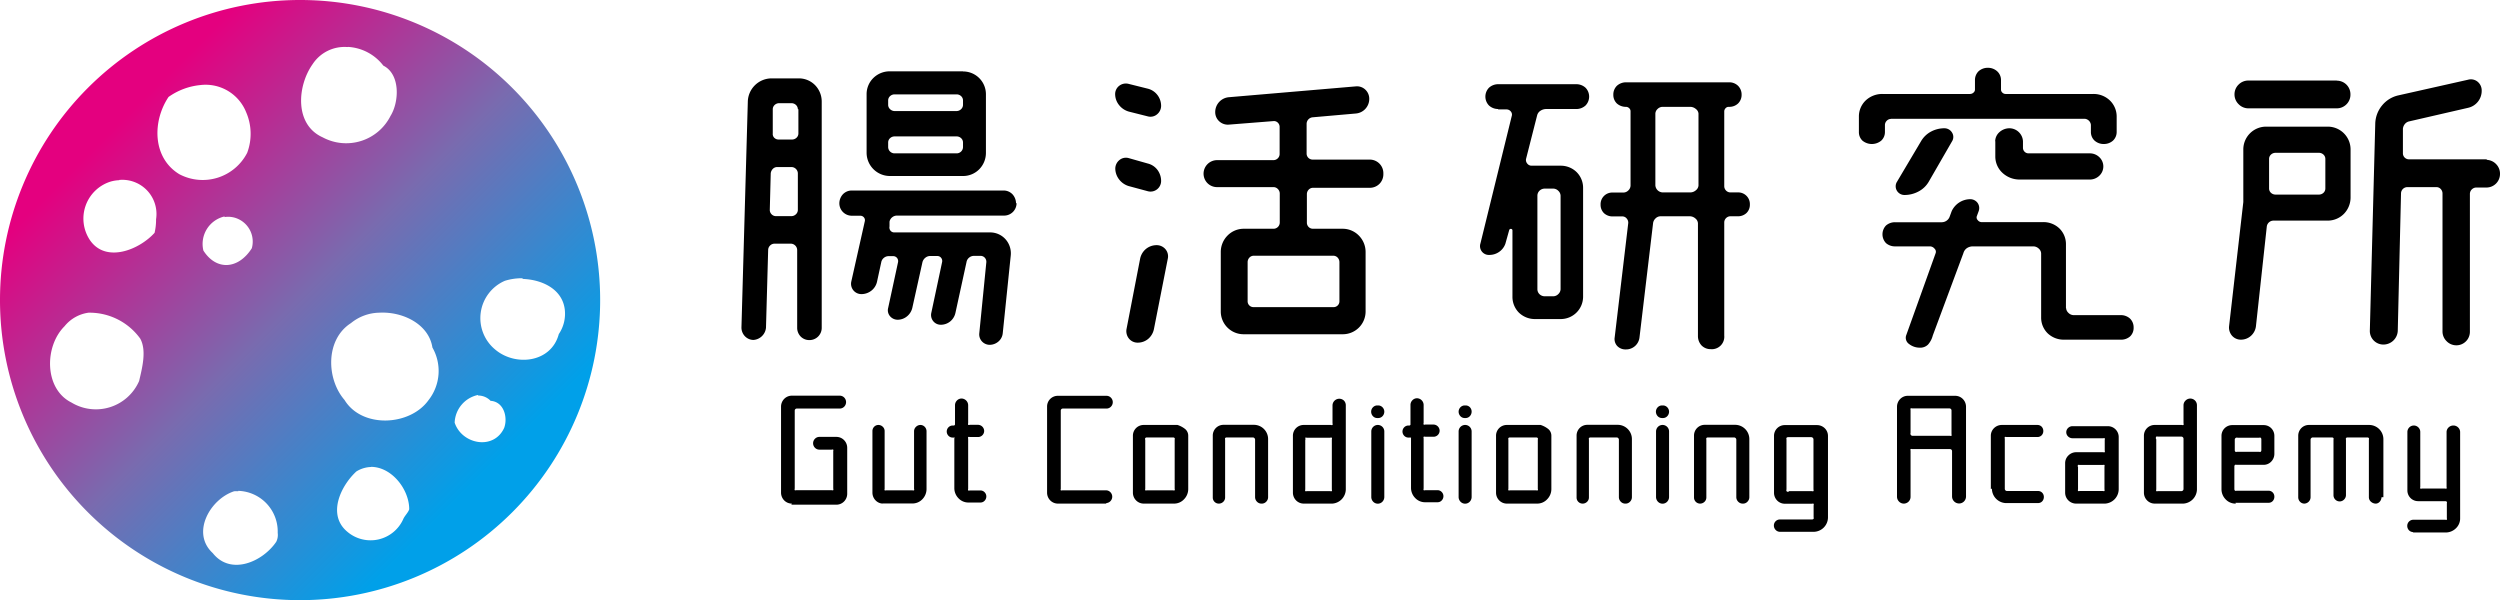
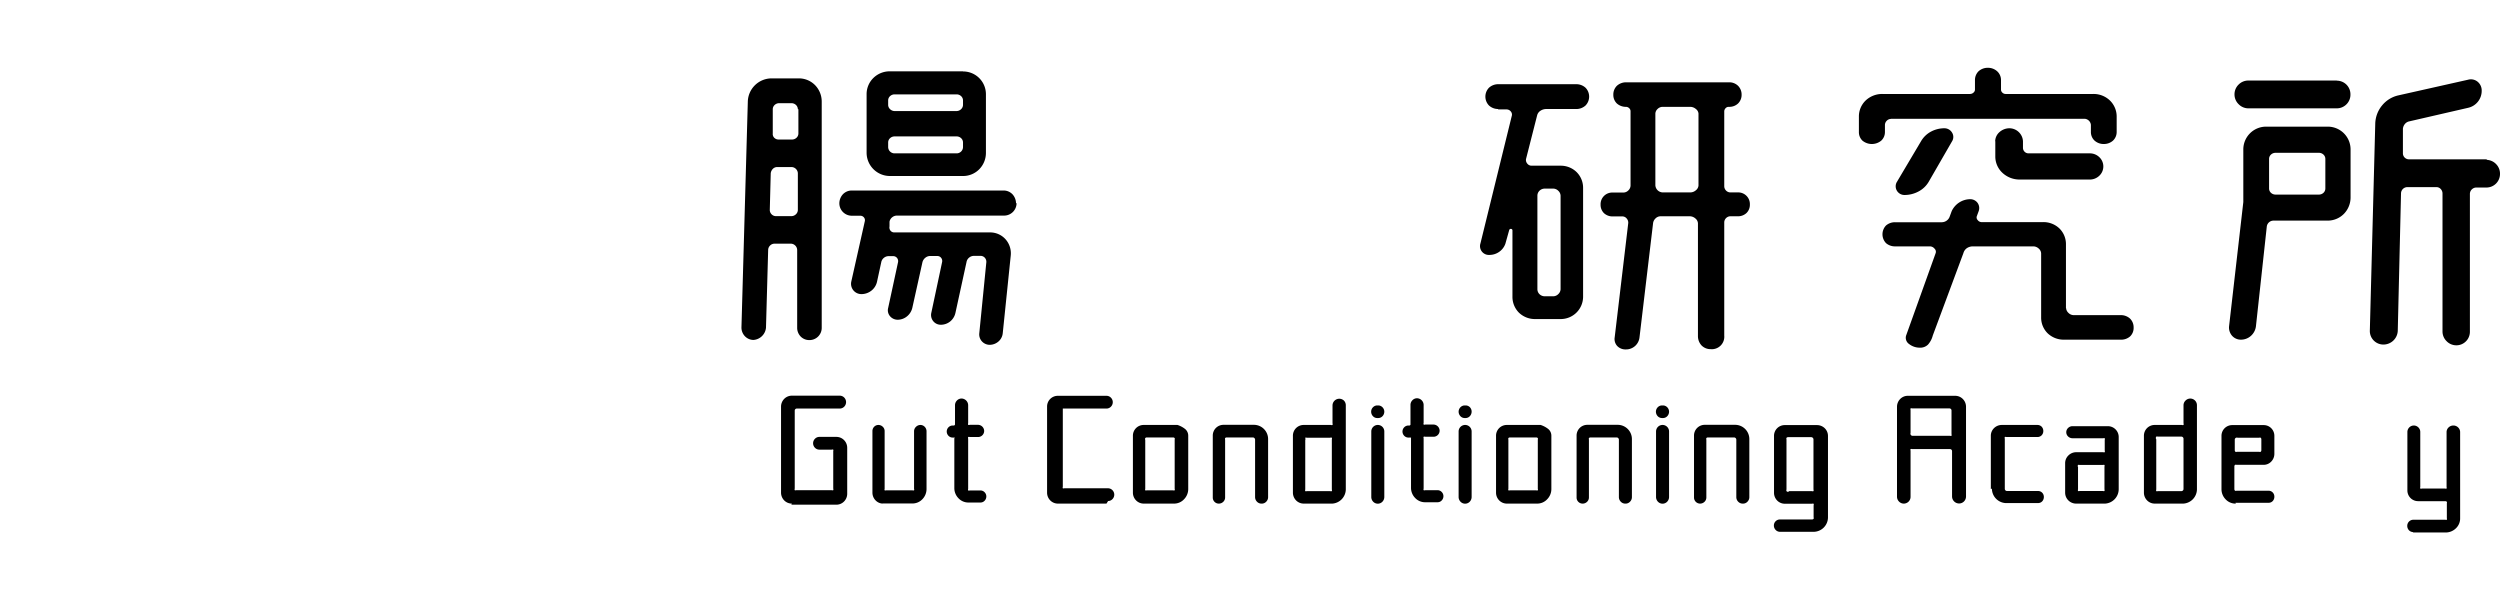
<svg xmlns="http://www.w3.org/2000/svg" id="レイヤー_1" data-name="レイヤー 1" width="184.37" height="44.26" viewBox="0 0 184.37 44.26">
  <defs>
    <linearGradient id="新規グラデーションスウォッチ_1" x1="203.12" y1="145" x2="162.51" y2="185.61" gradientTransform="matrix(0.65, 0, 0, -0.65, 131.55, 645.97)" gradientUnits="userSpaceOnUse">
      <stop offset="0" stop-color="#00a0e9" />
      <stop offset="0.5" stop-color="#796baf" />
      <stop offset="1" stop-color="#e4007f" />
    </linearGradient>
  </defs>
  <title>chokatsu_logo</title>
  <g id="g4219">
    <g id="text4221">
      <path id="path5452" d="M284.55,540.8a0.88,0.88,0,0,1-.63-0.27,0.93,0.93,0,0,1-.26-0.64l0.47-16.67a1.76,1.76,0,0,1,1.76-1.71h2a1.67,1.67,0,0,1,1.2.5,1.73,1.73,0,0,1,.49,1.21v16.67a0.9,0.9,0,0,1-.92.92,0.88,0.88,0,0,1-.63-0.26,0.92,0.92,0,0,1-.26-0.65v-5.73a0.47,0.47,0,0,0-.14-0.33,0.47,0.47,0,0,0-.33-0.14h-1.2a0.46,0.46,0,0,0-.33.14,0.47,0.47,0,0,0-.14.33l-0.16,5.73A1,1,0,0,1,284.55,540.8Zm1.2-9.58a0.45,0.45,0,0,0,.13.31,0.44,0.44,0,0,0,.32.14h1.15a0.48,0.48,0,0,0,.33-0.14,0.44,0.44,0,0,0,.14-0.31v-2.7a0.47,0.47,0,0,0-.14-0.33,0.47,0.47,0,0,0-.33-0.14h-1.06a0.44,0.44,0,0,0-.32.14,0.54,0.54,0,0,0-.15.33Zm2.07-7.44a0.44,0.44,0,0,0-.14-0.31,0.48,0.48,0,0,0-.33-0.13h-0.91a0.48,0.48,0,0,0-.33.13,0.43,0.43,0,0,0-.14.32l0,1.78a0.39,0.39,0,0,0,.11.32,0.44,0.44,0,0,0,.31.13h1a0.48,0.48,0,0,0,.33-0.13,0.43,0.43,0,0,0,.14-0.32v-1.78Zm16.13,6.93a0.92,0.92,0,0,1-.92.92h-7.91a0.55,0.55,0,0,0-.35.13,0.54,0.54,0,0,0-.19.32l0,0.35a0.38,0.38,0,0,0,.07.31,0.35,0.35,0,0,0,.28.13h7.07a1.52,1.52,0,0,1,1.14.51,1.56,1.56,0,0,1,.38,1.2l-0.59,5.73a0.92,0.92,0,0,1-.31.6,1,1,0,0,1-.65.25,0.78,0.78,0,0,1-.58-0.26,0.76,0.76,0,0,1-.19-0.59l0.52-5.24a0.44,0.44,0,0,0-.11-0.33,0.42,0.42,0,0,0-.32-0.14H300.8a0.55,0.55,0,0,0-.35.13,0.53,0.53,0,0,0-.19.32l-0.82,3.76a1.12,1.12,0,0,1-.39.63,1.1,1.1,0,0,1-.69.24,0.71,0.71,0,0,1-.56-0.27,0.72,0.72,0,0,1-.14-0.6l0.8-3.76a0.37,0.37,0,0,0-.07-0.3,0.35,0.35,0,0,0-.28-0.14h-0.54a0.56,0.56,0,0,0-.35.13,0.62,0.62,0,0,0-.21.32l-0.75,3.38a1.14,1.14,0,0,1-.39.62,1.09,1.09,0,0,1-.69.25,0.74,0.74,0,0,1-.57-0.27,0.67,0.67,0,0,1-.13-0.6l0.73-3.38a0.38,0.38,0,0,0-.07-0.3,0.36,0.36,0,0,0-.28-0.14h-0.35a0.55,0.55,0,0,0-.35.13,0.54,0.54,0,0,0-.19.32l-0.31,1.43a1.15,1.15,0,0,1-.41.66,1.19,1.19,0,0,1-.74.26,0.76,0.76,0,0,1-.75-0.92l1-4.46a0.32,0.32,0,0,0-.07-0.28,0.34,0.34,0,0,0-.26-0.12H291.8a0.92,0.92,0,0,1-.92-0.92,1,1,0,0,1,.26-0.66,0.9,0.9,0,0,1,.65-0.28H303a0.9,0.9,0,0,1,.65.28,1,1,0,0,1,.26.66h0ZM300,521a1.68,1.68,0,0,1,1.69,1.69V527a1.72,1.72,0,0,1-.49,1.21,1.67,1.67,0,0,1-1.2.5h-5.4a1.72,1.72,0,0,1-1.71-1.71v-4.32a1.67,1.67,0,0,1,.5-1.2,1.72,1.72,0,0,1,1.21-.49H300Zm0,2.14a0.43,0.43,0,0,0-.14-0.32,0.48,0.48,0,0,0-.33-0.13h-4.58a0.49,0.49,0,0,0-.33.13,0.43,0.43,0,0,0-.14.32v0.33a0.43,0.43,0,0,0,.14.31,0.48,0.48,0,0,0,.33.14h4.58a0.48,0.48,0,0,0,.33-0.14,0.44,0.44,0,0,0,.14-0.31v-0.33Zm-5.52,3.43a0.47,0.47,0,0,0,.47.47h4.58a0.47,0.47,0,0,0,.47-0.47v-0.33a0.43,0.43,0,0,0-.14-0.32,0.48,0.48,0,0,0-.33-0.13h-4.58a0.49,0.49,0,0,0-.33.13,0.43,0.43,0,0,0-.14.32v0.33Z" transform="translate(-228.98 -515.73)" style="fill:#000" />
-       <path id="path5454" d="M313.63,522.27a1.28,1.28,0,0,1,.71.47,1.32,1.32,0,0,1,.27.8,0.81,0.81,0,0,1-.31.63,0.75,0.75,0,0,1-.68.14l-1.39-.35a1.4,1.4,0,0,1-.72-0.48,1.3,1.3,0,0,1-.29-0.81,0.77,0.77,0,0,1,.31-0.62,0.8,0.8,0,0,1,.7-0.13Zm0,5.52a1.27,1.27,0,0,1,.71.47,1.36,1.36,0,0,1,.27.82,0.78,0.78,0,0,1-.31.62,0.77,0.77,0,0,1-.68.13l-1.41-.38a1.4,1.4,0,0,1-.7-0.49,1.34,1.34,0,0,1-.28-0.8,0.82,0.82,0,0,1,.31-0.63,0.75,0.75,0,0,1,.68-0.14ZM312.88,541a0.82,0.82,0,0,1-.65-0.31,0.87,0.87,0,0,1-.17-0.7l1-5.17a1.26,1.26,0,0,1,.43-0.73,1.24,1.24,0,0,1,.79-0.28,0.85,0.85,0,0,1,.66.31,0.81,0.81,0,0,1,.16.7L314.08,540a1.28,1.28,0,0,1-.42.72A1.19,1.19,0,0,1,312.88,541ZM331,528.59a1,1,0,0,1-.29.7,1,1,0,0,1-.72.29H325.8a0.44,0.44,0,0,0-.31.14,0.48,0.48,0,0,0-.13.33v2.11a0.45,0.45,0,0,0,.13.31,0.44,0.44,0,0,0,.31.13H328a1.67,1.67,0,0,1,1.2.51,1.72,1.72,0,0,1,.49,1.21v4.37a1.68,1.68,0,0,1-1.69,1.69H320.7a1.68,1.68,0,0,1-1.69-1.69v-4.37a1.72,1.72,0,0,1,.49-1.21,1.67,1.67,0,0,1,1.2-.51h2.21a0.46,0.46,0,0,0,.45-0.45V530a0.47,0.47,0,0,0-.14-0.33,0.44,0.44,0,0,0-.31-0.14h-4.16a1,1,0,0,1-.72-0.29,1,1,0,0,1-.29-0.7,1,1,0,0,1,1-1h4.16a0.45,0.45,0,0,0,.31-0.13,0.44,0.44,0,0,0,.14-0.32v-2a0.43,0.43,0,0,0-.14-0.32,0.4,0.4,0,0,0-.31-0.11l-3.29.26a0.93,0.93,0,0,1-.71-0.24,0.91,0.91,0,0,1-.3-0.68,1.1,1.1,0,0,1,1-1.1l9.37-.8a0.89,0.89,0,0,1,.7.24,0.92,0.92,0,0,1,.29.68,1.08,1.08,0,0,1-.28.73,1.07,1.07,0,0,1-.7.35l-3.19.28a0.49,0.49,0,0,0-.45.49v2.18a0.44,0.44,0,0,0,.13.32,0.45,0.45,0,0,0,.31.13H330a1,1,0,0,1,1,1h0Zm-3.69,9.79a0.43,0.43,0,0,0,.45-0.45v-2.87a0.49,0.49,0,0,0-.13-0.33,0.43,0.43,0,0,0-.32-0.14h-5.87a0.43,0.43,0,0,0-.32.14,0.49,0.49,0,0,0-.13.33v2.87a0.43,0.43,0,0,0,.45.45h5.87Z" transform="translate(-228.98 -515.73)" style="fill:#000" />
      <path id="path5456" d="M339.46,523.77a1,1,0,0,1-.67-0.26,0.94,0.94,0,0,1,0-1.31,1,1,0,0,1,.67-0.26h5.78a1,1,0,0,1,.67.26,0.94,0.94,0,0,1,0,1.31,1,1,0,0,1-.67.26H343a0.76,0.76,0,0,0-.4.12,0.57,0.57,0,0,0-.26.35l-0.82,3.22a0.41,0.41,0,0,0,.09.33,0.4,0.4,0,0,0,.31.16h2.14a1.67,1.67,0,0,1,1.19.47,1.63,1.63,0,0,1,.48,1.17v8a1.65,1.65,0,0,1-1.67,1.67h-1.85a1.7,1.7,0,0,1-1.21-.47,1.65,1.65,0,0,1-.48-1.19l0-4.88a0.11,0.11,0,0,0-.11-0.11,0.12,0.12,0,0,0-.13.09l-0.28,1a1.22,1.22,0,0,1-.44.59,1.24,1.24,0,0,1-.74.24,0.65,0.65,0,0,1-.66-0.85l2.32-9.44a0.36,0.36,0,0,0-.09-0.3,0.4,0.4,0,0,0-.29-0.14h-0.63Zm3.43,5.87a0.55,0.55,0,0,0-.38.16,0.51,0.51,0,0,0-.15.36v6.9a0.51,0.51,0,0,0,.15.36,0.55,0.55,0,0,0,.38.16h0.66a0.53,0.53,0,0,0,.35-0.16,0.52,0.52,0,0,0,.17-0.36v-6.9a0.52,0.52,0,0,0-.17-0.36,0.53,0.53,0,0,0-.35-0.16h-0.66Zm14.25,0.28a0.86,0.86,0,0,1,.89.89,0.85,0.85,0,0,1-.25.63,0.91,0.91,0,0,1-.64.24h-0.56a0.45,0.45,0,0,0-.31.14,0.45,0.45,0,0,0-.13.3v8.36a0.92,0.92,0,0,1-1,1,0.93,0.93,0,0,1-.67-0.27,1,1,0,0,1-.27-0.69V532.2a0.49,0.49,0,0,0-.19-0.36,0.63,0.63,0,0,0-.4-0.16h-2.18a0.53,0.53,0,0,0-.36.16,0.58,0.58,0,0,0-.18.36l-1,8.41a1,1,0,0,1-.33.64,1,1,0,0,1-.68.25,0.84,0.84,0,0,1-.64-0.26,0.76,0.76,0,0,1-.18-0.63l1-8.43a0.46,0.46,0,0,0-.11-0.33,0.41,0.41,0,0,0-.31-0.16h-0.73a0.91,0.91,0,0,1-.64-0.24,0.86,0.86,0,0,1-.25-0.63,0.86,0.86,0,0,1,.89-0.89h0.8a0.52,0.52,0,0,0,.36-0.16,0.51,0.51,0,0,0,.16-0.35v-5.5a0.3,0.3,0,0,0-.1-0.21,0.34,0.34,0,0,0-.23-0.1h0a1,1,0,0,1-.68-0.25,0.87,0.87,0,0,1-.26-0.64,0.9,0.9,0,0,1,.26-0.66,1,1,0,0,1,.68-0.26h7.61a0.92,0.92,0,0,1,.65.26,0.91,0.91,0,0,1,.26.66,0.88,0.88,0,0,1-.26.64,0.93,0.93,0,0,1-.65.25h-0.07a0.3,0.3,0,0,0-.2.1,0.34,0.34,0,0,0-.1.23v5.54a0.46,0.46,0,0,0,.13.3,0.44,0.44,0,0,0,.31.14h0.56Zm-6.08-.52a0.56,0.56,0,0,0,.52.52h2.07a0.63,0.63,0,0,0,.4-0.16,0.49,0.49,0,0,0,.19-0.35V524.1a0.47,0.47,0,0,0-.19-0.33,0.64,0.64,0,0,0-.4-0.16h-2.07a0.53,0.53,0,0,0-.36.16,0.49,0.49,0,0,0-.16.33v5.31Z" transform="translate(-228.98 -515.73)" style="fill:#000" />
      <path id="path5458" d="M368.43,524.5a0.44,0.44,0,0,0-.31.14,0.45,0.45,0,0,0-.13.3v0.52a0.86,0.86,0,0,1-.27.64,1.09,1.09,0,0,1-1.39,0,0.86,0.86,0,0,1-.26-0.64v-1.13a1.63,1.63,0,0,1,.5-1.19,1.77,1.77,0,0,1,1.24-.48h6.46a0.37,0.37,0,0,0,.25-0.1,0.29,0.29,0,0,0,.11-0.21v-0.7a0.91,0.91,0,0,1,.26-0.66,1,1,0,0,1,.68-0.26,1,1,0,0,1,.7.26,0.87,0.87,0,0,1,.28.66v0.7a0.31,0.31,0,0,0,.1.21,0.34,0.34,0,0,0,.23.1h6.48a1.73,1.73,0,0,1,1.22.48,1.64,1.64,0,0,1,.5,1.19v1.13a0.87,0.87,0,0,1-.27.64,1,1,0,0,1-.67.25,1,1,0,0,1-.69-0.25,0.86,0.86,0,0,1-.27-0.64v-0.52a0.5,0.5,0,0,0-.45-0.45H368.43Zm12.92,13.95a0.52,0.52,0,0,0,.17.35,0.55,0.55,0,0,0,.37.17h3.48a1,1,0,0,1,.7.26,0.9,0.9,0,0,1,.26.66,0.86,0.86,0,0,1-.26.65,1,1,0,0,1-.7.24H381.2a1.71,1.71,0,0,1-1.21-.47,1.62,1.62,0,0,1-.48-1.17v-4.72a0.5,0.5,0,0,0-.18-0.36,0.59,0.59,0,0,0-.39-0.16h-4.46a0.8,0.8,0,0,0-.43.12,0.65,0.65,0,0,0-.27.37l-2.26,6.08a1.63,1.63,0,0,1-.35.67,0.81,0.81,0,0,1-.61.23,1.27,1.27,0,0,1-.79-0.27,0.56,0.56,0,0,1-.22-0.62l2.18-6.08a0.31,0.31,0,0,0-.08-0.33,0.45,0.45,0,0,0-.32-0.17h-2.58a1,1,0,0,1-.68-0.24,0.94,0.94,0,0,1,0-1.3,1,1,0,0,1,.68-0.24h3.43a0.64,0.64,0,0,0,.35-0.11,0.61,0.61,0,0,0,.24-0.32l0.14-.38a1.52,1.52,0,0,1,1.36-.89,0.67,0.67,0,0,1,.55.27,0.66,0.66,0,0,1,.08.62l-0.14.38a0.28,0.28,0,0,0,.07.27,0.37,0.37,0,0,0,.26.15h4.56a1.7,1.7,0,0,1,1.21.47,1.62,1.62,0,0,1,.48,1.17v4.7Zm-10.14-9.3a1.88,1.88,0,0,1-.76.71,2.18,2.18,0,0,1-1,.25,0.65,0.65,0,0,1-.58-0.32,0.63,0.63,0,0,1,0-.64l1.78-3a1.87,1.87,0,0,1,.73-0.71,2.09,2.09,0,0,1,1-.25,0.65,0.65,0,0,1,.56.32,0.6,0.6,0,0,1,0,.64Zm4.91-3a0.92,0.92,0,0,1,.31-0.67,1.1,1.1,0,0,1,.75-0.29,1,1,0,0,1,.69.29,1,1,0,0,1,.3.67v0.49a0.41,0.41,0,0,0,.4.4h4.51a1,1,0,0,1,.72.28,0.94,0.94,0,0,1,0,1.37,1,1,0,0,1-.72.28h-5.17a1.84,1.84,0,0,1-1.25-.49,1.64,1.64,0,0,1-.53-1.2v-1.13Z" transform="translate(-228.98 -515.73)" style="fill:#000" />
      <path id="path5460" d="M394.42,530.63v-3.87a1.68,1.68,0,0,1,1.69-1.69h4.53a1.68,1.68,0,0,1,1.69,1.69v3.52a1.73,1.73,0,0,1-.49,1.22,1.68,1.68,0,0,1-1.2.5h-4a0.5,0.5,0,0,0-.33.13,0.49,0.49,0,0,0-.16.32l-0.8,7.35a1.13,1.13,0,0,1-.37.7,1.1,1.1,0,0,1-.74.28,0.86,0.86,0,0,1-.65-0.29,0.92,0.92,0,0,1-.22-0.7Zm6.9-8.95a1,1,0,0,1,1,1,1,1,0,0,1-.29.74,1,1,0,0,1-.72.3h-6.5a1,1,0,0,1-.73-0.3,1,1,0,0,1-.31-0.74,1,1,0,0,1,.31-0.72,1,1,0,0,1,.73-0.29h6.5ZM396.79,527a0.49,0.49,0,0,0-.33.13,0.43,0.43,0,0,0-.14.32v2.18a0.43,0.43,0,0,0,.14.32,0.49,0.49,0,0,0,.33.13H400a0.48,0.48,0,0,0,.33-0.13,0.43,0.43,0,0,0,.14-0.32v-2.18a0.43,0.43,0,0,0-.14-0.32A0.48,0.48,0,0,0,400,527h-3.17Zm15.55,0.52a1,1,0,0,1,.72.31,1,1,0,0,1,.29.73,1,1,0,0,1-1,1h-0.75a0.47,0.47,0,0,0-.33.14,0.46,0.46,0,0,0-.14.33v10.14a1,1,0,0,1-1.72.72,1,1,0,0,1-.3-0.72V530a0.48,0.48,0,0,0-.13-0.33,0.43,0.43,0,0,0-.32-0.14h-2.14a0.47,0.47,0,0,0-.47.47l-0.24,10.14a1.06,1.06,0,0,1-1.06,1,1,1,0,0,1-1-1l0.4-15.29a2.2,2.2,0,0,1,.5-1.34,2.16,2.16,0,0,1,1.22-.75l5.12-1.15a0.78,0.78,0,0,1,.7.14,0.83,0.83,0,0,1,.31.66,1.28,1.28,0,0,1-1,1.27l-4.34,1a0.56,0.56,0,0,0-.32.19,0.64,0.64,0,0,0-.15.35l0,1.81a0.44,0.44,0,0,0,.13.32,0.45,0.45,0,0,0,.31.13h5.78Z" transform="translate(-228.98 -515.73)" style="fill:#000" />
    </g>
    <g id="text4225">
      <path id="path5407" d="M287.38,552.87a0.79,0.79,0,0,1-.57-0.24,0.82,0.82,0,0,1-.23-0.57v-6.34a0.82,0.82,0,0,1,.23-0.57,0.79,0.79,0,0,1,.57-0.24h3.53a0.46,0.46,0,0,1,.33.14,0.48,0.48,0,0,1,0,.67,0.46,0.46,0,0,1-.33.14h-3.17a0.15,0.15,0,0,0-.15.15v5.75a0.17,0.17,0,0,0,0,.12,0.15,0.15,0,0,0,.11,0h2.62a0.15,0.15,0,0,0,.11,0,0.18,0.18,0,0,0,0-.12V549a0.16,0.16,0,0,0,0-.11,0.15,0.15,0,0,0-.11,0h-0.92a0.45,0.45,0,0,1-.32-0.14,0.47,0.47,0,0,1,0-.66,0.45,0.45,0,0,1,.32-0.14h1.26a0.79,0.79,0,0,1,.57.24,0.81,0.81,0,0,1,.23.57v3.38a0.81,0.81,0,0,1-.23.57,0.79,0.79,0,0,1-.57.24h-3.32Z" transform="translate(-228.98 -515.73)" style="fill:#000" />
      <path id="path5409" d="M294.11,552.87a0.77,0.77,0,0,1-.56-0.24,0.82,0.82,0,0,1-.23-0.57v-4.54a0.45,0.45,0,0,1,.13-0.32,0.43,0.43,0,0,1,.31-0.13,0.46,0.46,0,0,1,.32.13,0.43,0.43,0,0,1,.14.32v4.26a0.15,0.15,0,0,0,0,.11,0.16,0.16,0,0,0,.11,0h1.94a0.17,0.17,0,0,0,.12,0,0.14,0.14,0,0,0,0-.11v-4.25a0.45,0.45,0,0,1,.14-0.32,0.47,0.47,0,0,1,.33-0.14,0.44,0.44,0,0,1,.32.14,0.47,0.47,0,0,1,.13.32v4.27a1.08,1.08,0,0,1-.31.75,1,1,0,0,1-.75.31h-2.22Z" transform="translate(-228.98 -515.73)" style="fill:#000" />
      <path id="path5411" d="M299.39,548.06a0.1,0.1,0,0,0,0-.06,0.09,0.09,0,0,0-.07,0h-0.07a0.43,0.43,0,0,1-.32-0.13,0.45,0.45,0,0,1-.13-0.32,0.45,0.45,0,0,1,.13-0.31,0.44,0.44,0,0,1,.32-0.13h0.07a0.09,0.09,0,0,0,.09-0.09v-1.4a0.49,0.49,0,0,1,.14-0.35,0.47,0.47,0,0,1,.34-0.15,0.5,0.5,0,0,1,.49.49v1.33a0.17,0.17,0,0,0,0,.12,0.16,0.16,0,0,0,.12,0h0.61a0.46,0.46,0,0,1,.45.45,0.45,0.45,0,0,1-.45.45h-0.61a0.16,0.16,0,0,0-.12,0,0.17,0.17,0,0,0,0,.12v3.7a0.17,0.17,0,0,0,0,.12,0.16,0.16,0,0,0,.12,0h0.8a0.42,0.42,0,0,1,.29.13,0.44,0.44,0,0,1,.13.31,0.45,0.45,0,0,1-.13.32,0.41,0.41,0,0,1-.29.13h-0.88a1,1,0,0,1-.75-0.31,1.07,1.07,0,0,1-.31-0.75v-3.75Z" transform="translate(-228.98 -515.73)" style="fill:#000" />
-       <path id="path5413" d="M310.58,552.87H307a0.79,0.79,0,0,1-.57-0.24,0.81,0.81,0,0,1-.23-0.57v-6.34a0.79,0.79,0,0,1,.8-0.8h3.59a0.45,0.45,0,0,1,.32.14,0.47,0.47,0,0,1,0,.66,0.45,0.45,0,0,1-.32.14h-3.23a0.15,0.15,0,0,0-.15.15v5.77a0.14,0.14,0,0,0,0,.11,0.16,0.16,0,0,0,.11,0h3.23a0.45,0.45,0,0,1,.32.14,0.47,0.47,0,0,1,0,.66,0.45,0.45,0,0,1-.32.14h0Z" transform="translate(-228.98 -515.73)" style="fill:#000" />
+       <path id="path5413" d="M310.58,552.87H307a0.79,0.79,0,0,1-.57-0.24,0.81,0.81,0,0,1-.23-0.57v-6.34a0.79,0.79,0,0,1,.8-0.8h3.59a0.45,0.45,0,0,1,.32.14,0.47,0.47,0,0,1,0,.66,0.45,0.45,0,0,1-.32.14h-3.23v5.77a0.14,0.14,0,0,0,0,.11,0.16,0.16,0,0,0,.11,0h3.23a0.45,0.45,0,0,1,.32.14,0.47,0.47,0,0,1,0,.66,0.45,0.45,0,0,1-.32.14h0Z" transform="translate(-228.98 -515.73)" style="fill:#000" />
      <path id="path5415" d="M315.55,552.87h-2.22a0.79,0.79,0,0,1-.57-0.24,0.81,0.81,0,0,1-.23-0.57v-4.19a0.79,0.79,0,0,1,.8-0.8h2.49a1.8,1.8,0,0,1,.55.29,0.64,0.64,0,0,1,.24.51v3.93a1.08,1.08,0,0,1-.31.75A1,1,0,0,1,315.55,552.87Zm-2.11-4.72v3.63a0.15,0.15,0,0,0,0,.11,0.15,0.15,0,0,0,.11,0h1.94a0.17,0.17,0,0,0,.12,0,0.15,0.15,0,0,0,0-.11v-3.63a0.18,0.18,0,0,0,0-.11,0.16,0.16,0,0,0-.12-0.05h-1.94a0.15,0.15,0,0,0-.11.05A0.17,0.17,0,0,0,313.43,548.15Z" transform="translate(-228.98 -515.73)" style="fill:#000" />
      <path id="path5417" d="M322,552.87a0.45,0.45,0,0,1-.32-0.14,0.48,0.48,0,0,1-.14-0.33v-4.25a0.17,0.17,0,0,0-.16-0.16h-1.94a0.15,0.15,0,0,0-.11.05,0.17,0.17,0,0,0,0,.11v4.27a0.44,0.44,0,0,1-.14.32,0.46,0.46,0,0,1-.32.13,0.44,0.44,0,0,1-.32-0.13,0.44,0.44,0,0,1-.13-0.32v-4.56a0.79,0.79,0,0,1,.8-0.8h2.22a1.05,1.05,0,0,1,1.06,1.06v4.27a0.47,0.47,0,0,1-.13.33A0.45,0.45,0,0,1,322,552.87Z" transform="translate(-228.98 -515.73)" style="fill:#000" />
      <path id="path5419" d="M327.24,552.87h-2.11a0.79,0.79,0,0,1-.57-0.24,0.82,0.82,0,0,1-.23-0.57v-4.19a0.79,0.79,0,0,1,.8-0.8h2a0.16,0.16,0,0,0,.12,0,0.16,0.16,0,0,0,0-.12v-1.33a0.5,0.5,0,0,1,.84-0.35,0.49,0.49,0,0,1,.14.35v6.22A1.07,1.07,0,0,1,327.24,552.87Zm-2-4.74v3.7a0.17,0.17,0,0,0,0,.12,0.15,0.15,0,0,0,.11,0h1.73a0.17,0.17,0,0,0,.12,0,0.16,0.16,0,0,0,0-.12v-3.7a0.16,0.16,0,0,0,0-.12,0.17,0.17,0,0,0-.12,0h-1.73a0.15,0.15,0,0,0-.11,0A0.17,0.17,0,0,0,325.28,548.13Z" transform="translate(-228.98 -515.73)" style="fill:#000" />
      <path id="path5421" d="M331.07,547.55v4.83a0.5,0.5,0,0,1-.14.35,0.47,0.47,0,0,1-.68,0,0.5,0.5,0,0,1-.14-0.35v-4.83a0.48,0.48,0,0,1,.14-0.34,0.48,0.48,0,0,1,.68,0A0.48,0.48,0,0,1,331.07,547.55Zm0-1.46a0.48,0.48,0,0,1-.13.33,0.43,0.43,0,0,1-.32.14h-0.07a0.43,0.43,0,0,1-.32-0.14,0.48,0.48,0,0,1-.13-0.33,0.46,0.46,0,0,1,.13-0.32,0.44,0.44,0,0,1,.32-0.14h0.07a0.44,0.44,0,0,1,.32.14A0.47,0.47,0,0,1,331.07,546.1Z" transform="translate(-228.98 -515.73)" style="fill:#000" />
      <path id="path5423" d="M333,548.06a0.1,0.1,0,0,0,0-.06,0.09,0.09,0,0,0-.07,0h-0.07a0.43,0.43,0,0,1-.32-0.13,0.45,0.45,0,0,1-.13-0.32,0.45,0.45,0,0,1,.13-0.31,0.44,0.44,0,0,1,.32-0.13h0.07A0.09,0.09,0,0,0,333,547v-1.4a0.49,0.49,0,0,1,.14-0.35,0.47,0.47,0,0,1,.34-0.15,0.5,0.5,0,0,1,.49.49v1.33a0.17,0.17,0,0,0,0,.12,0.16,0.16,0,0,0,.12,0h0.61a0.46,0.46,0,0,1,.45.45,0.45,0.45,0,0,1-.45.45h-0.61a0.16,0.16,0,0,0-.12,0,0.17,0.17,0,0,0,0,.12v3.7a0.17,0.17,0,0,0,0,.12,0.16,0.16,0,0,0,.12,0H335a0.42,0.42,0,0,1,.3.13,0.44,0.44,0,0,1,.13.31,0.45,0.45,0,0,1-.13.32,0.41,0.41,0,0,1-.3.13H334.1a1,1,0,0,1-.75-0.31,1.07,1.07,0,0,1-.31-0.75v-3.75Z" transform="translate(-228.98 -515.73)" style="fill:#000" />
      <path id="path5425" d="M337.51,547.55v4.83a0.5,0.5,0,0,1-.14.35,0.47,0.47,0,0,1-.68,0,0.5,0.5,0,0,1-.14-0.35v-4.83a0.48,0.48,0,0,1,.82-0.34A0.48,0.48,0,0,1,337.51,547.55Zm0-1.46a0.49,0.49,0,0,1-.13.33,0.43,0.43,0,0,1-.32.14H337a0.43,0.43,0,0,1-.32-0.14,0.49,0.49,0,0,1-.13-0.33,0.47,0.47,0,0,1,.13-0.32,0.44,0.44,0,0,1,.32-0.14h0.07a0.44,0.44,0,0,1,.32.14A0.47,0.47,0,0,1,337.51,546.1Z" transform="translate(-228.98 -515.73)" style="fill:#000" />
      <path id="path5427" d="M342.33,552.87h-2.22a0.79,0.79,0,0,1-.57-0.24,0.81,0.81,0,0,1-.23-0.57v-4.19a0.79,0.79,0,0,1,.8-0.8h2.49a1.8,1.8,0,0,1,.55.29,0.64,0.64,0,0,1,.24.51v3.93a1.07,1.07,0,0,1-.31.75A1,1,0,0,1,342.33,552.87Zm-2.11-4.72v3.63a0.15,0.15,0,0,0,0,.11,0.15,0.15,0,0,0,.11,0h1.94a0.17,0.17,0,0,0,.12,0,0.15,0.15,0,0,0,0-.11v-3.63a0.17,0.17,0,0,0,0-.11,0.16,0.16,0,0,0-.12-0.05h-1.94a0.15,0.15,0,0,0-.11.05A0.18,0.18,0,0,0,340.22,548.15Z" transform="translate(-228.98 -515.73)" style="fill:#000" />
      <path id="path5429" d="M348.83,552.87a0.45,0.45,0,0,1-.32-0.14,0.48,0.48,0,0,1-.14-0.33v-4.25a0.17,0.17,0,0,0-.16-0.16h-1.94a0.15,0.15,0,0,0-.11.05,0.17,0.17,0,0,0,0,.11v4.27a0.44,0.44,0,0,1-.14.32,0.46,0.46,0,0,1-.32.13,0.44,0.44,0,0,1-.32-0.13,0.44,0.44,0,0,1-.13-0.32v-4.56a0.79,0.79,0,0,1,.8-0.8h2.22a1.05,1.05,0,0,1,1.06,1.06v4.27a0.47,0.47,0,0,1-.13.33A0.45,0.45,0,0,1,348.83,552.87Z" transform="translate(-228.98 -515.73)" style="fill:#000" />
      <path id="path5431" d="M352.07,547.55v4.83a0.5,0.5,0,0,1-.14.35,0.47,0.47,0,0,1-.68,0,0.5,0.5,0,0,1-.14-0.35v-4.83a0.49,0.49,0,0,1,.14-0.34,0.48,0.48,0,0,1,.68,0A0.48,0.48,0,0,1,352.07,547.55Zm0-1.46a0.48,0.48,0,0,1-.13.33,0.43,0.43,0,0,1-.32.14h-0.07a0.44,0.44,0,0,1-.32-0.14,0.49,0.49,0,0,1-.13-0.33,0.47,0.47,0,0,1,.13-0.32,0.44,0.44,0,0,1,.32-0.14h0.07a0.44,0.44,0,0,1,.32.14A0.47,0.47,0,0,1,352.07,546.1Z" transform="translate(-228.98 -515.73)" style="fill:#000" />
      <path id="path5433" d="M357.49,552.87a0.45,0.45,0,0,1-.32-0.14,0.47,0.47,0,0,1-.14-0.33v-4.25a0.17,0.17,0,0,0-.16-0.16h-1.94a0.15,0.15,0,0,0-.11.05,0.17,0.17,0,0,0,0,.11v4.27a0.44,0.44,0,0,1-.14.32,0.46,0.46,0,0,1-.32.13,0.45,0.45,0,0,1-.45-0.45v-4.56a0.79,0.79,0,0,1,.8-0.8h2.22a1.05,1.05,0,0,1,1.06,1.06v4.27a0.47,0.47,0,0,1-.13.33A0.45,0.45,0,0,1,357.49,552.87Z" transform="translate(-228.98 -515.73)" style="fill:#000" />
      <path id="path5435" d="M362.69,554.95h-2.44a0.44,0.44,0,0,1-.32-0.14,0.46,0.46,0,0,1-.13-0.32,0.44,0.44,0,0,1,.13-0.32,0.44,0.44,0,0,1,.32-0.13h2.36a0.16,0.16,0,0,0,.12-0.05,0.16,0.16,0,0,0,0-.11V553a0.16,0.16,0,0,0,0-.12,0.17,0.17,0,0,0-.12,0h-2a0.79,0.79,0,0,1-.57-0.24,0.82,0.82,0,0,1-.23-0.57v-4.19a0.79,0.79,0,0,1,.8-0.8h2.37a0.82,0.82,0,0,1,.57.23,0.79,0.79,0,0,1,.24.57v6A1.07,1.07,0,0,1,362.69,554.95Zm-1.8-3h1.71a0.17,0.17,0,0,0,.12,0,0.16,0.16,0,0,0,0-.12v-3.7a0.17,0.17,0,0,0-.16-0.16h-1.71a0.16,0.16,0,0,0-.12.05,0.16,0.16,0,0,0,0,.11v3.7a0.16,0.16,0,0,0,0,.12A0.17,0.17,0,0,0,360.89,552Z" transform="translate(-228.98 -515.73)" style="fill:#000" />
      <path id="path5437" d="M369.65,544.92h3.52a0.79,0.79,0,0,1,.57.24,0.81,0.81,0,0,1,.23.57v6.62a0.52,0.52,0,0,1-.15.36,0.5,0.5,0,0,1-.36.15,0.52,0.52,0,0,1-.52-0.52V549a0.15,0.15,0,0,0-.15-0.15H370a0.17,0.17,0,0,0-.12,0,0.15,0.15,0,0,0,0,.11v3.41a0.5,0.5,0,0,1-.5.5,0.49,0.49,0,0,1-.35-0.15,0.51,0.51,0,0,1-.15-0.36v-6.63a0.82,0.82,0,0,1,.23-0.57A0.79,0.79,0,0,1,369.65,544.92Zm0.36,2.95h2.78a0.15,0.15,0,0,0,.11,0,0.15,0.15,0,0,0,0-.11V546a0.15,0.15,0,0,0-.15-0.15H370a0.17,0.17,0,0,0-.12,0,0.15,0.15,0,0,0,0,.11v1.7a0.15,0.15,0,0,0,0,.11A0.17,0.17,0,0,0,370,547.87Z" transform="translate(-228.98 -515.73)" style="fill:#000" />
      <path id="path5439" d="M375.8,551.8v-3.93a0.78,0.78,0,0,1,.24-0.57,0.81,0.81,0,0,1,.57-0.23h2.63a0.43,0.43,0,0,1,.31.13,0.46,0.46,0,0,1,.12.31,0.45,0.45,0,0,1-.12.32,0.43,0.43,0,0,1-.31.13h-2.29a0.16,0.16,0,0,0-.12,0,0.17,0.17,0,0,0,0,.12v3.7a0.16,0.16,0,0,0,.16.16h2.3a0.42,0.42,0,0,1,.3.13,0.44,0.44,0,0,1,.12.31,0.46,0.46,0,0,1-.12.32,0.41,0.41,0,0,1-.3.13h-2.41a1.07,1.07,0,0,1-1-1.07h0Z" transform="translate(-228.98 -515.73)" style="fill:#000" />
      <path id="path5441" d="M385.23,551.8a1.07,1.07,0,0,1-1,1.07h-2.14a0.81,0.81,0,0,1-.81-0.81v-2.18a0.79,0.79,0,0,1,.24-0.56,0.81,0.81,0,0,1,.57-0.24h2a0.15,0.15,0,0,0,.11,0,0.17,0.17,0,0,0,0-.12v-0.79a0.17,0.17,0,0,0,0-.12,0.15,0.15,0,0,0-.11,0h-2.27a0.46,0.46,0,0,1-.32-0.13,0.43,0.43,0,0,1,0-.63,0.46,0.46,0,0,1,.32-0.13h2.61a0.8,0.8,0,0,1,.8.8v3.93Zm-3-1.66v1.68a0.18,0.18,0,0,0,0,.12,0.15,0.15,0,0,0,.11,0h1.73a0.15,0.15,0,0,0,.11,0,0.17,0.17,0,0,0,0-.12v-1.68a0.17,0.17,0,0,0,0-.12,0.15,0.15,0,0,0-.11,0h-1.73a0.15,0.15,0,0,0-.11,0A0.18,0.18,0,0,0,382.21,550.15Z" transform="translate(-228.98 -515.73)" style="fill:#000" />
      <path id="path5443" d="M390,552.87h-2.11a0.79,0.79,0,0,1-.57-0.24,0.81,0.81,0,0,1-.23-0.57v-4.19a0.79,0.79,0,0,1,.8-0.8h2a0.16,0.16,0,0,0,.12,0,0.17,0.17,0,0,0,0-.12v-1.33a0.48,0.48,0,0,1,.15-0.35,0.49,0.49,0,0,1,.84.35v6.22A1.07,1.07,0,0,1,390,552.87Zm-2-4.74v3.7a0.17,0.17,0,0,0,0,.12,0.15,0.15,0,0,0,.11,0h1.73a0.16,0.16,0,0,0,.17-0.16v-3.7a0.16,0.16,0,0,0-.17-0.16h-1.73a0.15,0.15,0,0,0-.11,0A0.17,0.17,0,0,0,388,548.13Z" transform="translate(-228.98 -515.73)" style="fill:#000" />
      <path id="path5445" d="M393.87,552.87a1,1,0,0,1-.75-0.31,1.07,1.07,0,0,1-.31-0.75v-3.93a0.79,0.79,0,0,1,.8-0.8h2.31a0.78,0.78,0,0,1,.56.23,0.8,0.8,0,0,1,.23.57v1.32a0.82,0.82,0,0,1-.23.57,0.77,0.77,0,0,1-.56.24h-2a0.17,0.17,0,0,0-.11,0,0.16,0.16,0,0,0-.05.12v1.67a0.16,0.16,0,0,0,.05.12,0.16,0.16,0,0,0,.11,0h2.37a0.42,0.42,0,0,1,.3.13,0.44,0.44,0,0,1,.12.31,0.46,0.46,0,0,1-.12.32,0.41,0.41,0,0,1-.3.13h-2.45Zm-0.08-4.74v0.8a0.16,0.16,0,0,0,.05.12,0.17,0.17,0,0,0,.11,0h1.64a0.17,0.17,0,0,0,.11,0,0.16,0.16,0,0,0,.05-0.12v-0.8a0.16,0.16,0,0,0-.05-0.12,0.17,0.17,0,0,0-.11,0H394a0.17,0.17,0,0,0-.11,0A0.16,0.16,0,0,0,393.79,548.13Z" transform="translate(-228.98 -515.73)" style="fill:#000" />
-       <path id="path5447" d="M404.61,552.4a0.5,0.5,0,0,1-.14.34,0.39,0.39,0,0,1-.32.13,0.56,0.56,0,0,1-.33-0.15,0.44,0.44,0,0,1-.14-0.32v-4.25a0.17,0.17,0,0,0,0-.11,0.15,0.15,0,0,0-.11-0.05h-1.47a0.15,0.15,0,0,0-.11.05,0.18,0.18,0,0,0,0,.11v4.1a0.46,0.46,0,0,1-.14.32,0.45,0.45,0,0,1-.65,0,0.46,0.46,0,0,1-.13-0.32v-4.1a0.17,0.17,0,0,0,0-.11,0.15,0.15,0,0,0-.11-0.05h-1.42a0.17,0.17,0,0,0-.16.16v4.25a0.47,0.47,0,0,1-.14.33,0.47,0.47,0,0,1-.33.14,0.44,0.44,0,0,1-.31-0.14,0.48,0.48,0,0,1-.13-0.33v-4.53a0.8,0.8,0,0,1,.23-0.57,0.78,0.78,0,0,1,.56-0.23h4.43a1.05,1.05,0,0,1,1.06,1.06v4.27Z" transform="translate(-228.98 -515.73)" style="fill:#000" />
      <path id="path5449" d="M406.91,555h2.44a1.07,1.07,0,0,0,.75-0.31,1,1,0,0,0,.31-0.74v-6.36a0.48,0.48,0,0,0-.15-0.34,0.5,0.5,0,0,0-.35-0.14,0.51,0.51,0,0,0-.35.14,0.47,0.47,0,0,0-.15.34v4.06a0.16,0.16,0,0,1,0,.11,0.15,0.15,0,0,1-.11,0h-1.71a0.17,0.17,0,0,1-.12,0,0.15,0.15,0,0,1,0-.11v-4.07a0.47,0.47,0,0,0-.14-0.33,0.48,0.48,0,0,0-.34-0.14,0.48,0.48,0,0,0-.47.47v4.31a0.79,0.79,0,0,0,.8.8h2a0.15,0.15,0,0,1,.11.05,0.18,0.18,0,0,1,0,.11v1.1a0.16,0.16,0,0,1,0,.11,0.15,0.15,0,0,1-.11,0h-2.36a0.45,0.45,0,0,0-.45.45,0.47,0.47,0,0,0,.13.33,0.44,0.44,0,0,0,.32.13h0Z" transform="translate(-228.98 -515.73)" style="fill:#000" />
    </g>
  </g>
-   <path id="path4229" d="M251.11,515.73a22.13,22.13,0,1,0,22.13,22.13A22.13,22.13,0,0,0,251.11,515.73Zm3.54,3.46a3.53,3.53,0,0,1,2.6,1.38c1.27,0.64,1.17,2.68.53,3.71a3.66,3.66,0,0,1-5,1.58c-2.1-.94-1.88-3.79-0.75-5.39a2.81,2.81,0,0,1,2.57-1.27h0ZM243.78,522a3.22,3.22,0,0,1,3.35,2,4,4,0,0,1,.08,3,3.69,3.69,0,0,1-5,1.58c-2-1.21-2-3.91-.8-5.7a4.87,4.87,0,0,1,2.38-.88h0Zm-6,7a2.52,2.52,0,0,1,2.71,2.9,4.18,4.18,0,0,1-.11,1c-1.13,1.25-3.58,2.25-4.76.55a2.86,2.86,0,0,1,1.49-4.32,2.53,2.53,0,0,1,.66-0.11h0Zm7.75,2.74a1.76,1.76,0,0,1,1.08.17,1.83,1.83,0,0,1,.94,2.13c-1,1.57-2.62,1.66-3.57.17A2.08,2.08,0,0,1,245.55,531.69Zm22,4.56c1.42,0.05,2.91.74,3.1,2.24a2.68,2.68,0,0,1-.44,1.83c-0.56,2.11-3.2,2.41-4.7,1.13a3,3,0,0,1,.72-5.06A4.17,4.17,0,0,1,267.51,536.25Zm-32,2.49a4.61,4.61,0,0,1,3.79,1.91c0.49,0.88.14,2.18-.08,3.13a3.48,3.48,0,0,1-5,1.58c-2-1-2-4.13-.5-5.62a2.75,2.75,0,0,1,1.77-1h0Zm21.44,0c1.74-.09,3.64.86,3.9,2.57a3.48,3.48,0,0,1-.28,3.87c-1.36,1.92-4.91,2.11-6.2,0-1.35-1.56-1.42-4.46.47-5.67a3.4,3.4,0,0,1,2.1-.77h0Zm7.28,6.11a1.26,1.26,0,0,1,.91.39c1,0.07,1.28,1.25,1,2-0.77,1.67-3.12,1.21-3.65-.39A2.17,2.17,0,0,1,264.22,544.86Zm-7.91,5.26c1.53,0,2.82,1.66,2.82,3.13-0.09.26-.33,0.47-0.44,0.72a2.64,2.64,0,0,1-4.12.94c-1.51-1.25-.5-3.38.66-4.45a2.16,2.16,0,0,1,1.08-.33h0Zm-9.79,1.77a3,3,0,0,1,2.91,3.1,1.12,1.12,0,0,1-.11.66c-1,1.47-3.35,2.51-4.68.83-1.63-1.5-.17-4,1.58-4.56a2.09,2.09,0,0,1,.3,0h0Z" transform="translate(-228.98 -515.73)" style="fill:url(#新規グラデーションスウォッチ_1)" />
</svg>